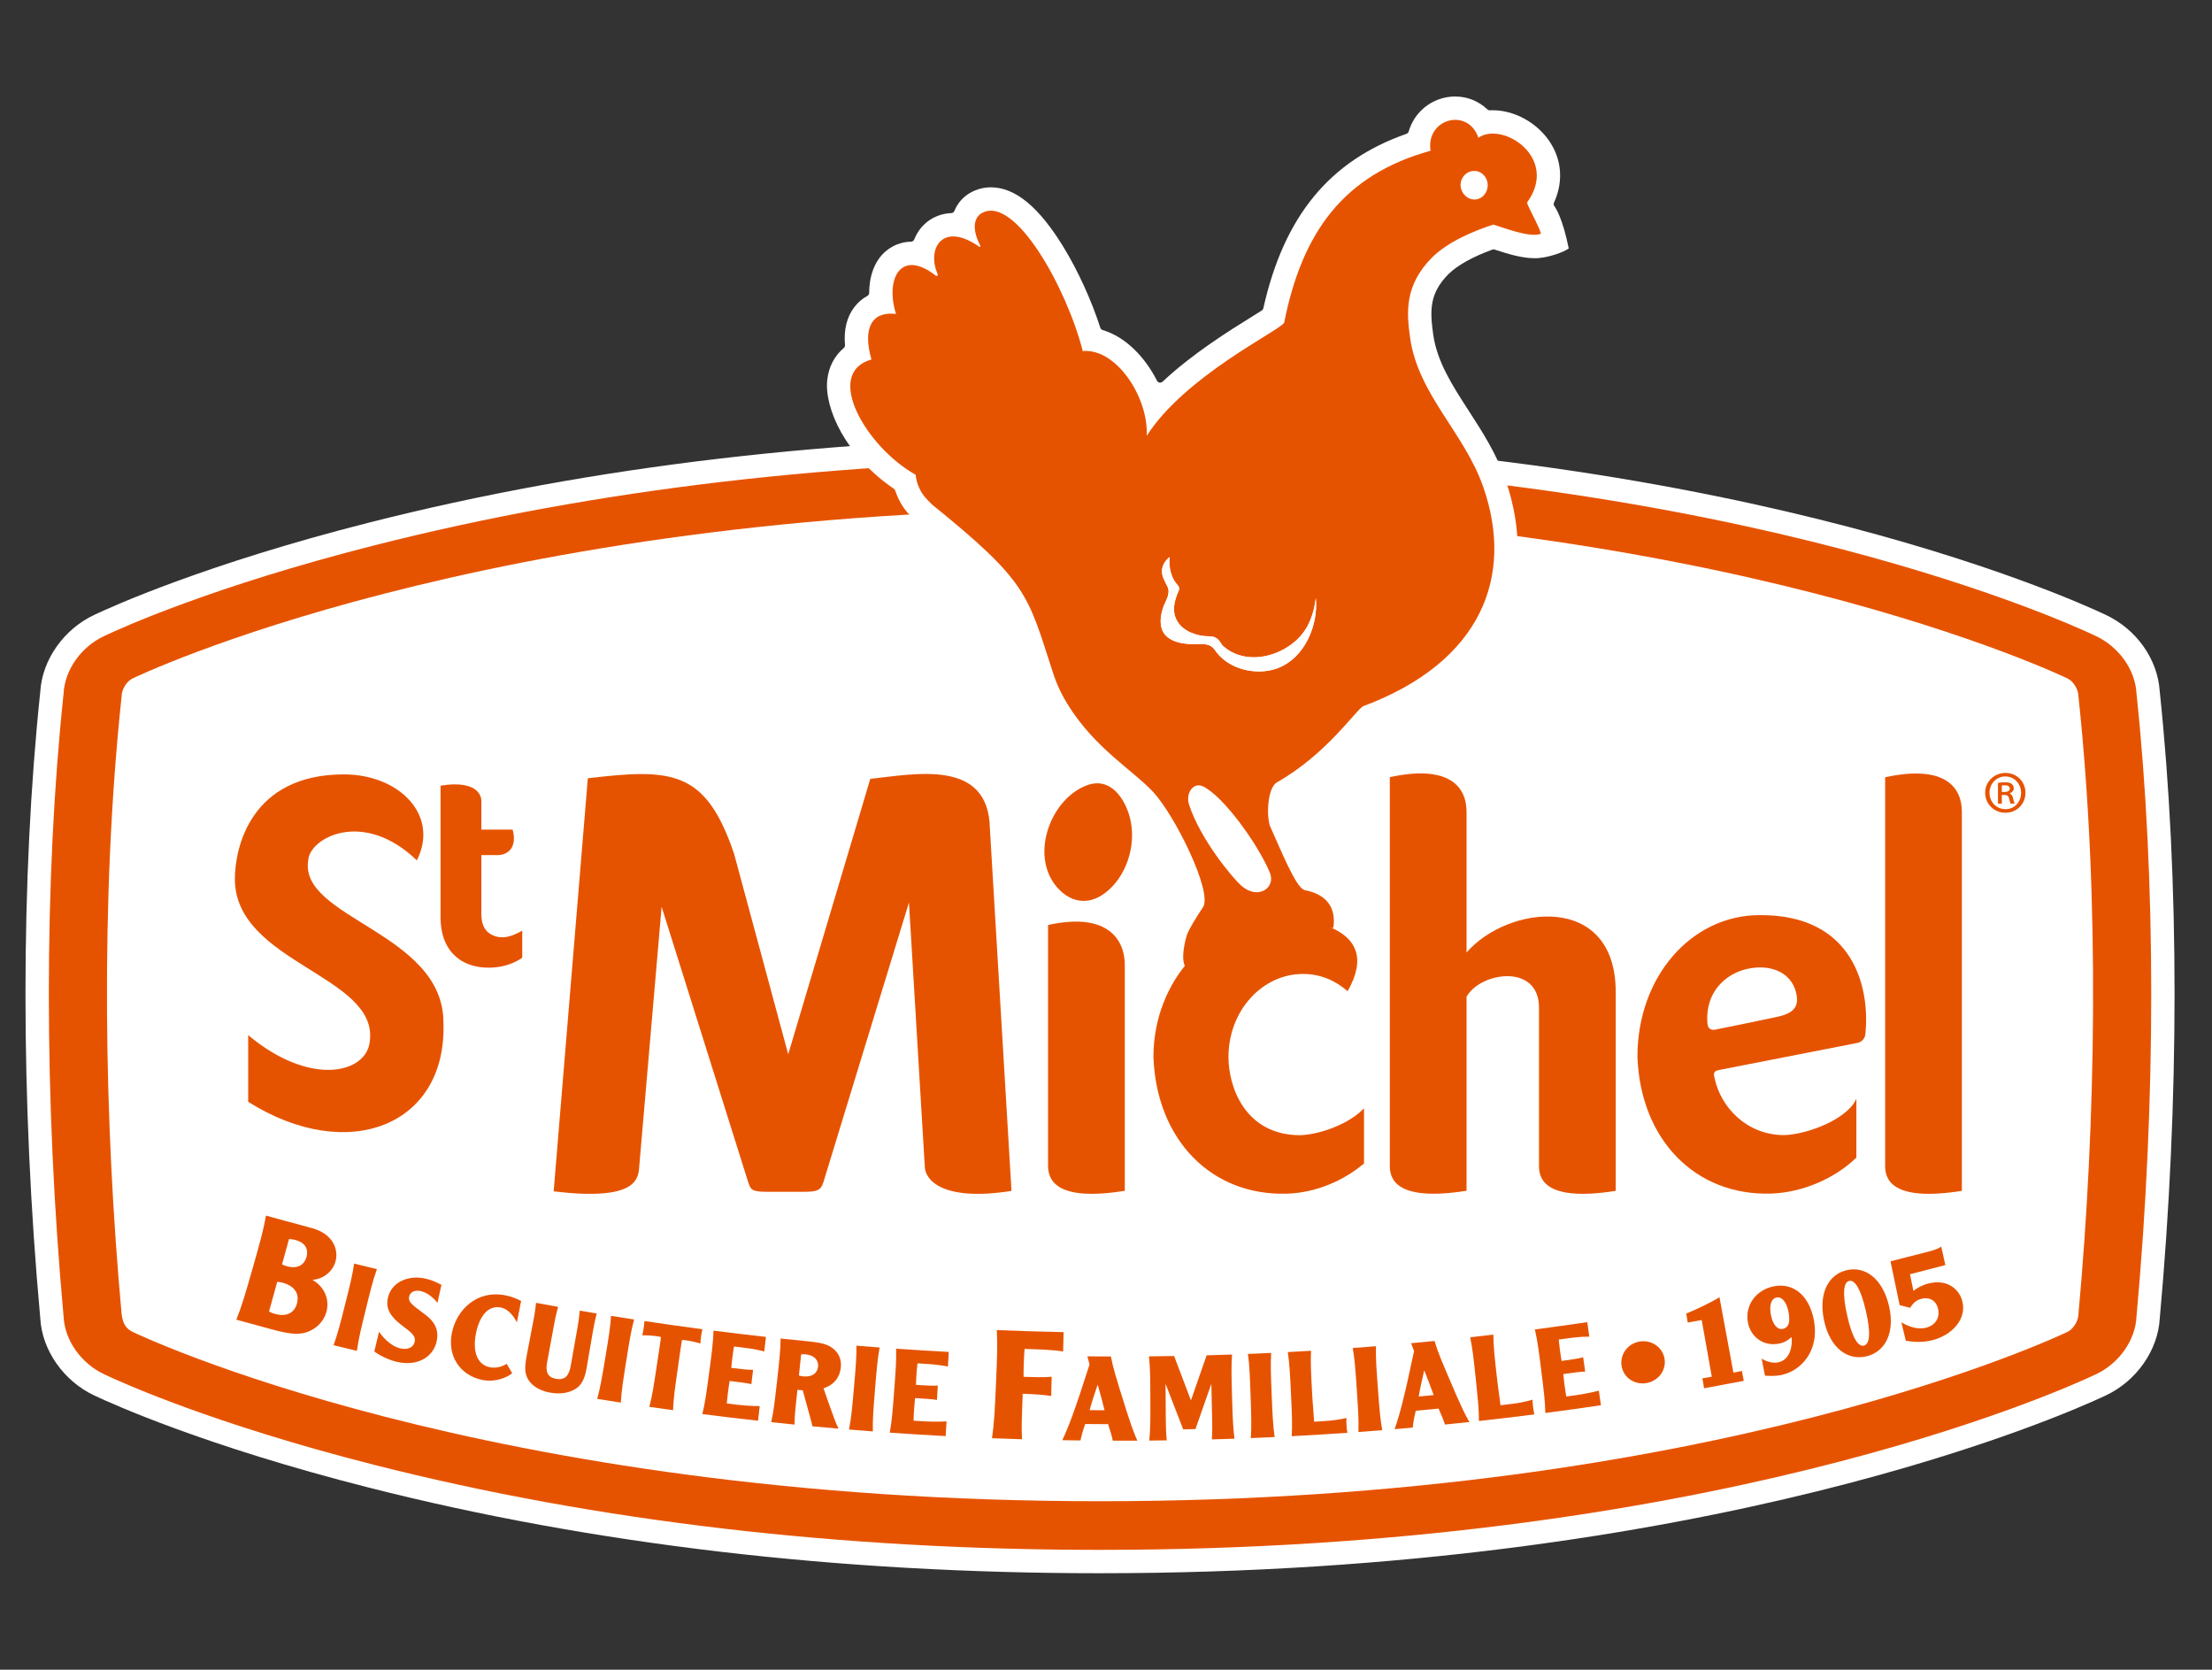
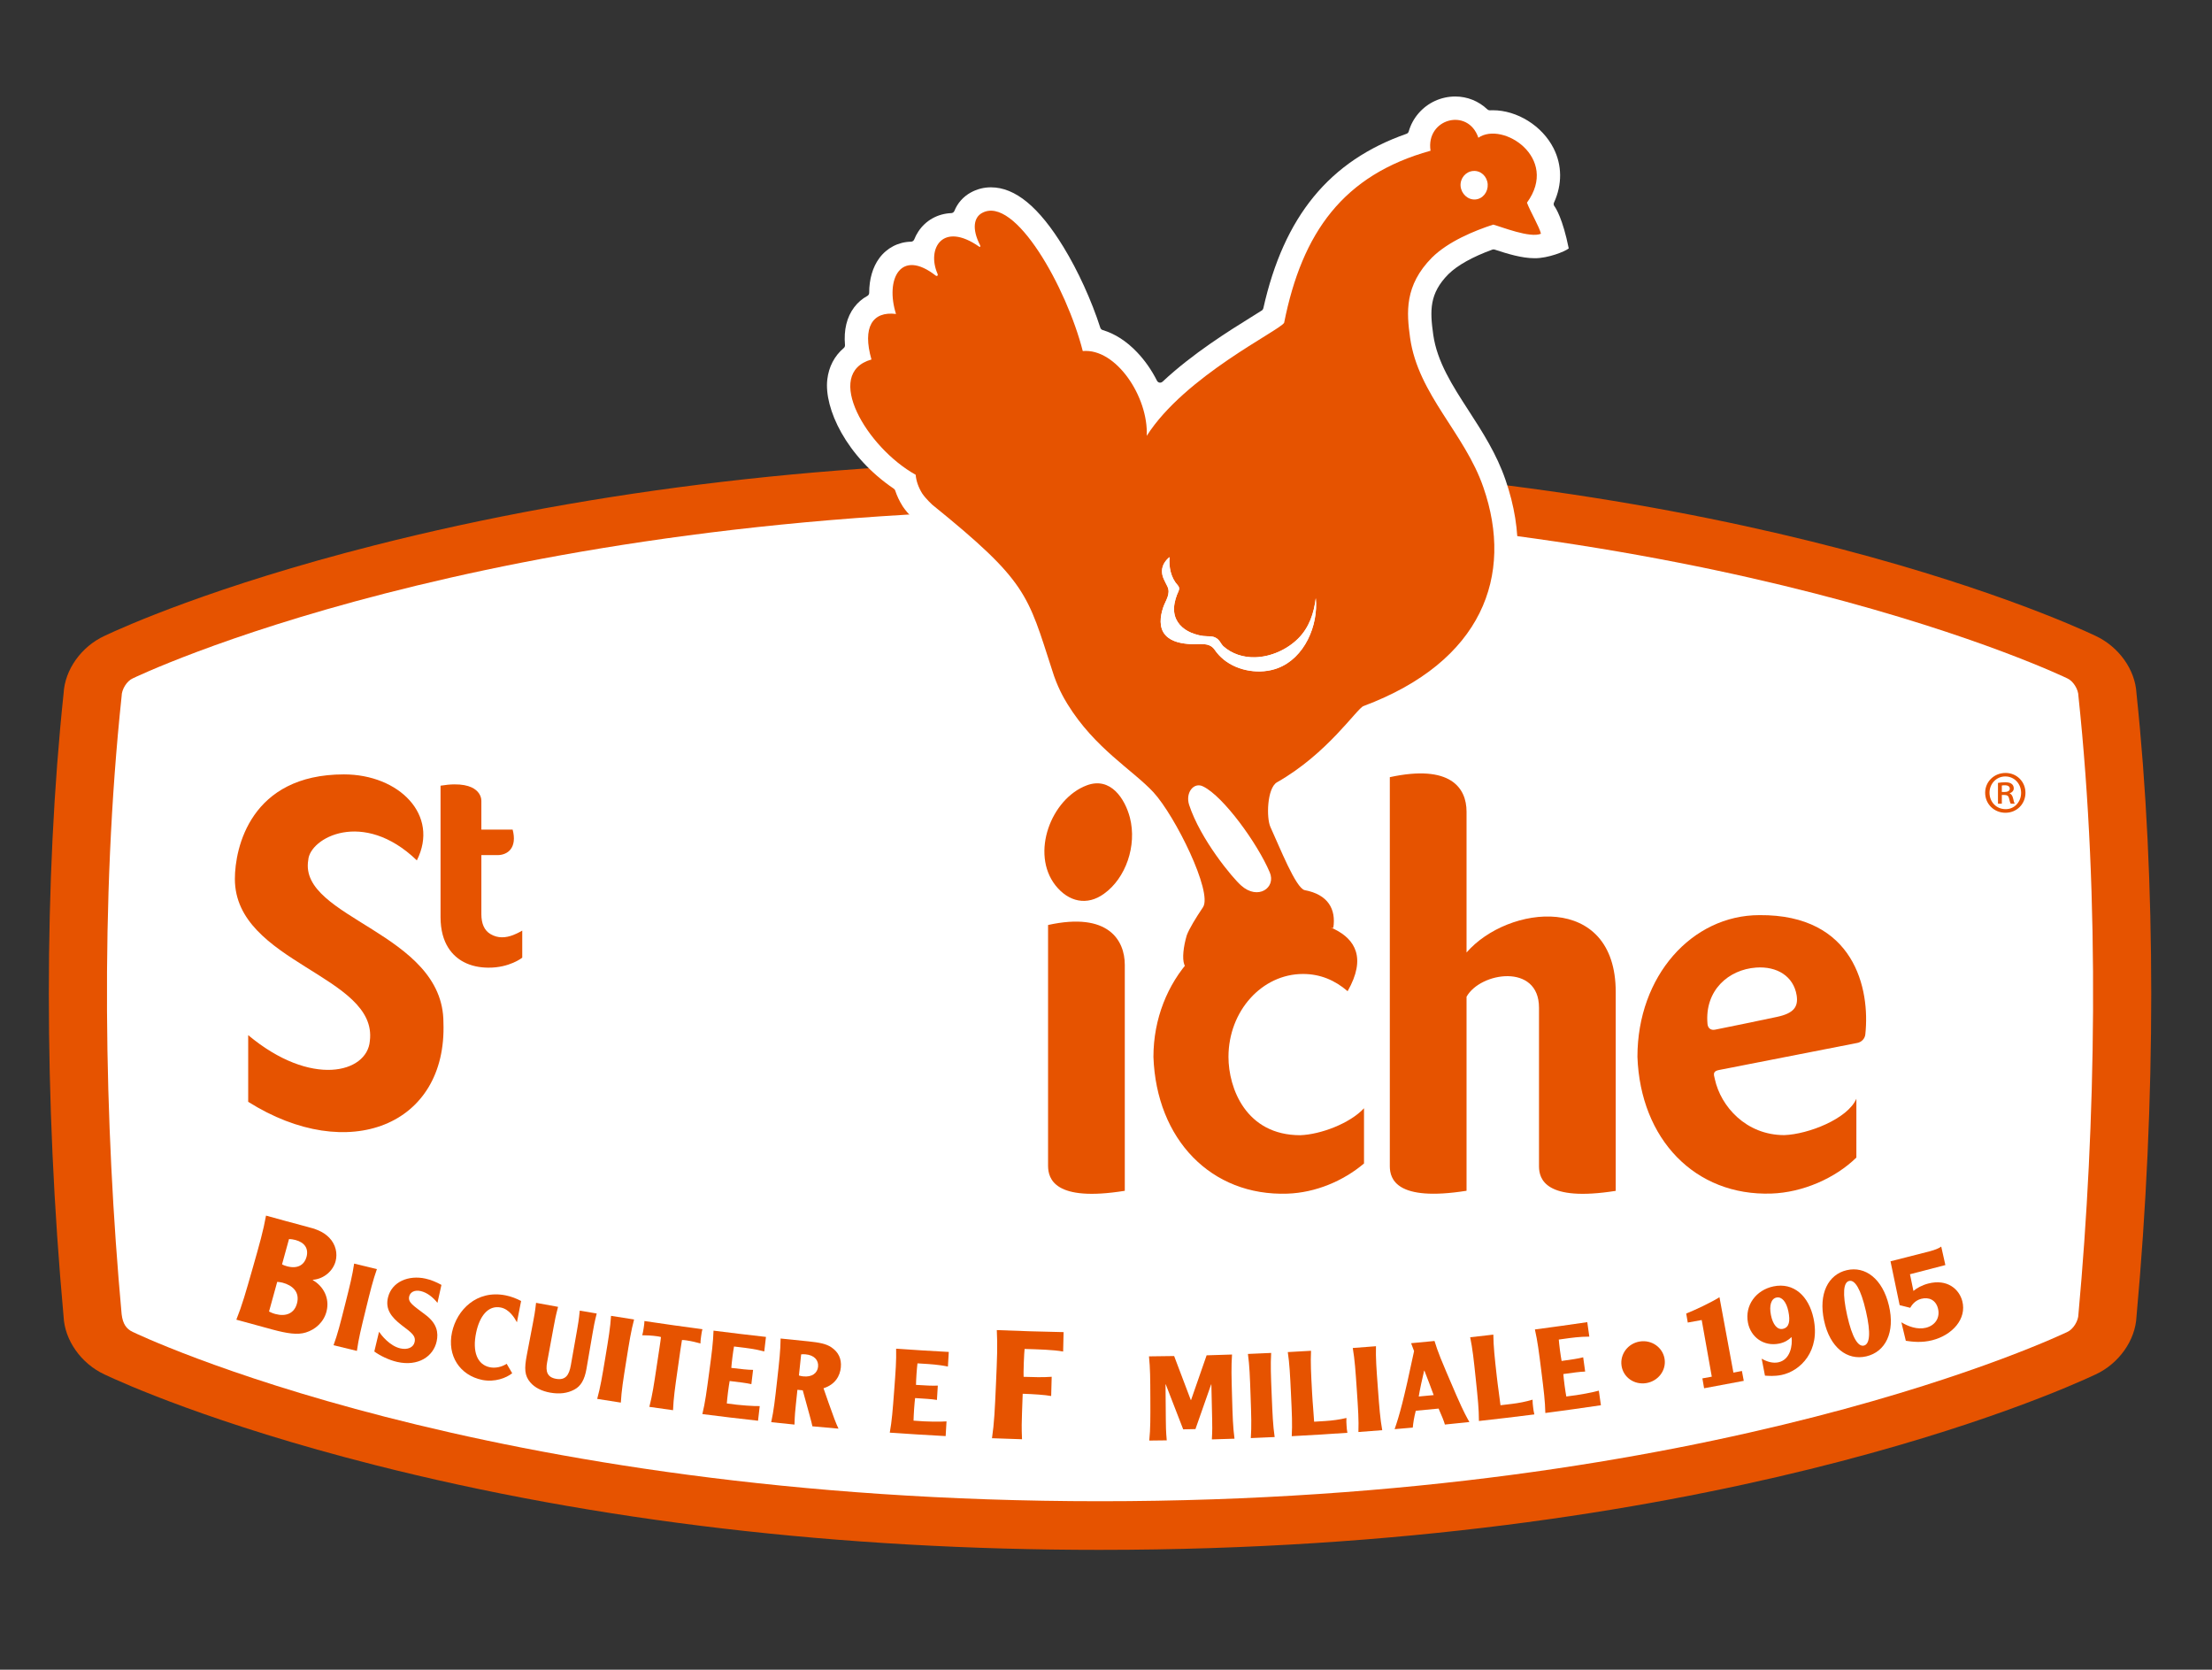
<svg xmlns="http://www.w3.org/2000/svg" id="PLACEMENT" viewBox="0 0 370.504 279.61">
  <rect x="0" y="0" width="370.504" height="279.61" fill="#333333" stroke="none" />
  <defs>
    <style>      .st0 {        fill: none;      }      .st1 {        fill: #fff;      }      .st2 {        fill: #e65300;      }    </style>
  </defs>
  <g>
    <g id="Etiquette">
-       <path class="st1" d="M184.252,263.452c-43.773,0-84.968-4.822-122.441-14.331-27.516-6.982-43.151-14.079-46.006-15.431-5.136-2.402-8.773-7.592-9.058-12.929-3.307-36.343-3.305-73.62.005-104.988.33-5.328,3.986-10.481,9.128-12.85,2.825-1.336,18.482-8.438,45.875-15.396,37.469-9.517,78.682-14.342,122.495-14.342,102.531,0,161.99,26.719,168.432,29.766,5.186,2.429,8.74,7.456,9.068,12.823,3.31,31.367,3.312,68.644.006,104.988-.288,5.374-3.95,10.576-9.142,12.966-6.429,3.03-66.038,29.723-168.364,29.723Z" />
+       <path class="st1" d="M184.252,263.452Z" />
      <path class="st2" d="M184.252,259.539c-43.446,0-84.317-4.781-121.478-14.211-27.166-6.894-42.497-13.85-45.294-15.175-3.906-1.827-6.647-5.724-6.828-9.668-3.296-36.169-3.295-73.224.003-104.394.209-3.944,2.962-7.817,6.865-9.615,2.959-1.399,18.232-8.307,45.202-15.157,37.153-9.436,78.043-14.222,121.532-14.222,101.678,0,160.399,26.383,166.759,29.39l-.001.001c3.909,1.83,6.633,5.681,6.841,9.602,3.297,31.17,3.299,68.225.003,104.394-.182,3.964-2.95,7.881-6.874,9.689-6.593,3.106-65.368,29.365-166.728,29.365" />
      <path class="st1" d="M348.132,220.069c0,1.133-.886,2.546-1.861,2.977-.254.109-58.535,28.348-162.019,28.348s-161.77-28.239-162.018-28.348c-1.088-.509-1.667-1.36-1.861-2.977-2.891-31.606-3.639-69.304,0-103.496,0-1.137.886-2.545,1.861-2.971.247-.109,58.45-28.359,162.018-28.359s161.765,28.25,162.019,28.359c.975.426,1.861,1.834,1.861,2.971,3.639,34.192,2.891,71.89,0,103.496" />
      <g>
        <path class="st2" d="M51.439,205.433c1.299.344,2.615.712,3.709,1.832,1.115,1.15,1.395,2.66,1.07,3.913-.412,1.597-1.902,2.977-3.816,3.138-.005.017-.009.033-.014.05,1.765,1.006,2.878,3.012,2.303,5.249-.462,1.795-1.878,3.036-3.465,3.52-1.411.45-3.184.15-5.532-.476-2.038-.544-4.074-1.1-6.107-1.667.975-2.442,1.555-4.494,2.74-8.644,1.182-4.15,1.764-6.202,2.232-8.785,2.29.639,4.583,1.262,6.879,1.87ZM45.063,219.626c.245.118.556.282,1.07.419,1.746.467,3.159-.084,3.61-1.776.51-1.913-.744-3.027-2.42-3.476-.331-.089-.782-.131-.891-.134-.456,1.656-.913,3.312-1.37,4.968ZM47.243,211.722c.181.128.556.254.833.329,1.999.534,2.966-.449,3.268-1.576.374-1.398-.319-2.418-1.848-2.826-.352-.094-.816-.165-1.087-.16-.389,1.411-.778,2.823-1.166,4.234Z" />
        <path class="st2" d="M63.13,212.525c-.68,1.929-1.075,3.539-1.874,6.8-.8,3.26-1.195,4.871-1.477,6.894-1.304-.311-2.608-.628-3.911-.949.7-1.922,1.103-3.531,1.925-6.785.821-3.255,1.225-4.863,1.526-6.884,1.269.313,2.539.621,3.81.924Z" />
        <path class="st2" d="M63.486,223.016c.358.53,1.766,2.378,3.58,2.786,1.188.268,2.172-.143,2.377-1.048.246-1.079-.524-1.591-2.153-2.829-1.804-1.382-2.765-2.723-2.306-4.643.644-2.669,3.483-3.789,6.276-3.169.945.21,1.832.587,2.68,1.054-.223,1.002-.446,2.005-.669,3.007-.714-.903-1.712-1.727-2.819-1.974-1.108-.247-1.767.27-1.911.886-.236,1.018.595,1.474,2.771,3.126,1.911,1.449,2.141,2.989,1.825,4.417-.556,2.545-3.113,4.226-6.596,3.442-1.414-.319-2.922-1.071-3.845-1.753.263-1.101.527-2.202.791-3.303Z" />
        <path class="st2" d="M86.585,221.429c-.394-.738-1.28-2.194-2.71-2.475-2.143-.421-3.552,1.485-4.123,4.211-.668,3.188.181,5.378,2.328,5.8.89.175,1.964-.041,2.784-.588.308.528.617,1.056.928,1.583-.993.797-2.913,1.539-5.026,1.121-3.735-.779-5.912-4.049-5.049-8.003.809-3.708,4.109-7.113,8.961-6.16.908.178,1.863.543,2.607.946-.233,1.188-.466,2.377-.7,3.565Z" />
        <path class="st2" d="M93.476,218.844c-.398,1.494-.549,2.309-.734,3.319-.366,1.987-.733,3.975-1.1,5.962-.287,1.552.018,2.512,1.499,2.771,1.602.28,2.185-.645,2.47-2.258.341-1.932.683-3.863,1.025-5.795.18-1.011.324-1.827.472-3.365.946.162,1.893.321,2.839.478-.379,1.498-.521,2.315-.694,3.327-.34,1.979-.68,3.957-1.019,5.936-.311,1.809-.938,2.907-2.043,3.482-1.133.609-2.447.786-4.036.507-1.405-.247-2.6-.845-3.338-1.722-.963-1.14-1.011-2.295-.578-4.564.344-1.797.688-3.595,1.031-5.392.193-1.008.349-1.823.519-3.358,1.228.228,2.457.451,3.687.671Z" />
        <path class="st2" d="M106.207,220.955c-.519,1.978-.781,3.616-1.311,6.931-.529,3.314-.793,4.952-.908,6.992-1.32-.203-2.64-.411-3.959-.623.538-1.973.811-3.61,1.362-6.92.551-3.312.824-4.947.958-6.986,1.285.207,2.571.409,3.858.607Z" />
        <path class="st2" d="M117.659,222.587c-.102.305-.179.853-.224,1.185-.046.333-.121.881-.103,1.201-.609-.179-1.634-.416-2.356-.514-.34-.046-.499-.068-.746-.062-.131.64-.349,2.304-.701,4.747-.477,3.323-.713,4.965-.796,7.006-1.323-.181-2.645-.368-3.967-.559.507-1.981.754-3.622,1.251-6.941.366-2.441.634-4.098.692-4.749-.234-.074-.394-.097-.735-.146-.719-.104-1.774-.161-2.409-.157.108-.303.192-.849.246-1.181.054-.332.136-.878.125-1.199,3.237.486,6.478.942,9.722,1.369Z" />
        <path class="st2" d="M128.296,223.877c-.094.811-.19,1.621-.285,2.432-1.537-.409-2.981-.577-4.183-.721-.294-.035-.588-.07-.882-.106-.065.35-.177,1.073-.266,1.778-.09.705-.161,1.433-.188,1.807,1.615.195,2.784.33,3.646.329-.095.797-.191,1.595-.286,2.392-.842-.196-2.016-.331-3.637-.527-.07.389-.185,1.131-.279,1.875-.095.745-.168,1.491-.197,1.886,2.3.339,4.622.461,5.513.44-.095.817-.19,1.634-.285,2.452-3.11-.344-6.218-.716-9.323-1.113.474-1.989.692-3.634,1.138-6.961.444-3.328.662-4.971.732-7.013,2.926.374,5.854.724,8.784,1.05Z" />
        <path class="st2" d="M135.309,224.61c1.958.211,3.05.409,3.941,1.006,1.176.8,1.722,1.896,1.588,3.352-.132,1.415-.917,2.876-2.903,3.508.272.785.545,1.57.819,2.354.81,2.294,1.289,3.603,1.692,4.41-1.458-.125-2.917-.256-4.375-.393-.114-.527-.184-.85-.443-1.768-.394-1.419-.784-2.839-1.17-4.258-.298-.029-.596-.059-.894-.088-.086.812-.171,1.623-.257,2.435-.108,1.021-.195,1.845-.233,3.39-1.3-.129-2.6-.263-3.899-.402.432-1.999.617-3.648.99-6.983.374-3.336.559-4.984.584-7.027,1.519.162,3.039.317,4.559.466ZM133.817,230.336c.138.053.457.124.7.148,1.517.168,2.404-.562,2.51-1.623.105-1.061-.617-1.941-2.126-2.069-.24-.024-.565-.016-.711.009-.124,1.178-.248,2.357-.372,3.535Z" />
-         <path class="st2" d="M147.336,225.651c-.365,2.012-.501,3.665-.772,7.011-.273,3.345-.408,4.999-.366,7.041-1.329-.1-2.658-.205-3.987-.315.383-2.009.531-3.661.823-7.005.295-3.344.438-4.996.417-7.039,1.295.107,2.59.209,3.885.306Z" />
        <path class="st2" d="M158.918,226.396c-.049.815-.097,1.629-.145,2.444-1.555-.32-3.005-.405-4.213-.479-.295-.018-.591-.036-.886-.055-.046.353-.114,1.081-.163,1.79-.05.709-.077,1.439-.084,1.815,1.621.102,2.796.169,3.654.119-.05.801-.099,1.603-.149,2.404-.85-.147-2.03-.215-3.657-.317-.046.392-.119,1.14-.171,1.888-.052.749-.081,1.499-.089,1.894,2.311.206,4.635.195,5.523.123-.048.821-.096,1.643-.144,2.464-3.121-.166-6.241-.358-9.36-.576.36-2.013.483-3.668.736-7.015.253-3.348.376-5.001.329-7.044,2.938.206,5.879.387,8.819.544Z" />
        <path class="st2" d="M178.148,223.077c-.025,1.083-.05,2.165-.075,3.248-1.695-.308-4.216-.365-6.456-.432-.037.355-.092,1.14-.135,2.332-.043,1.193-.045,1.98-.031,2.336,1.533.046,3.222.114,4.705-.007-.029,1.074-.057,2.148-.086,3.222-.961-.196-3.177-.327-4.38-.364-.131-.004-.261-.008-.391-.012-.039,1.082-.077,2.165-.116,3.247-.047,1.319-.086,2.385.003,4.368-1.677-.05-3.353-.107-5.029-.173.381-2.602.473-4.732.664-9.043.188-4.311.282-6.442.142-9.063,3.728.153,7.457.266,11.187.34Z" />
-         <path class="st2" d="M186.07,227.158c.393,1.935.606,2.748,2.719,9.419.952,2.979,1.407,3.964,1.714,4.673-1.373.007-2.746.01-4.12.007-.08-.534-.42-1.679-.779-2.767-1.278-.005-2.555-.013-3.833-.027-.407,1.101-.629,1.968-.786,2.756-1.017-.012-2.033-.027-3.049-.045,1.054-2.273,1.97-4.586,4.56-12.676-.12-.455-.241-.911-.361-1.366,1.312.013,2.623.022,3.935.025ZM185.014,236.158c-.215-.929-.881-3.322-1.131-4.232-.014-0-.027-0-.041-0-.336.907-1.1,3.29-1.339,4.215.837.008,1.674.013,2.511.017Z" />
        <path class="st2" d="M196.666,227.082c.918,2.459,1.848,4.917,2.791,7.371.014-0.0.027-.001.041-.001.882-2.495,1.751-4.992,2.608-7.491,1.419-.039,2.836-.083,4.255-.133-.14,2.04-.093,3.698.004,7.054.098,3.355.144,5.013.41,7.039-1.263.044-2.526.084-3.79.12.089-1.543.069-2.373.047-3.399-.044-1.935-.088-3.869-.131-5.804-.013 0-.027.001-.041.001-.862,2.494-1.737,4.985-2.625,7.474-.684.016-1.368.03-2.053.044-.987-2.509-1.96-5.02-2.92-7.534-.014 0-.027 0-.04.001.017,1.994.034,3.989.051,5.983.009,1.027.015,1.856.153,3.394-.975.014-1.95.025-2.926.034.199-2.035.193-3.694.18-7.051-.013-3.357-.021-5.015-.228-7.048,1.405-.013,2.811-.031,4.216-.055Z" />
        <path class="st2" d="M212.916,226.559c-.116,2.042-.049,3.699.09,7.053.139,3.354.206,5.011.496,7.033-1.331.063-2.663.121-3.994.174.137-2.041.079-3.698-.038-7.053-.115-3.355-.175-5.013-.446-7.037,1.297-.052,2.595-.109,3.892-.17Z" />
        <path class="st2" d="M219.593,226.2c-.092,2.043-.003,3.699.179,7.051.097,1.833.265,3.406.341,4.826.629-.037,1.257-.076,1.886-.116,1.169-.074,2.371-.233,3.526-.511-.034.438-.007.832.018,1.246.026.414.053.808.141,1.237-3.105.216-6.212.405-9.321.568.112-2.042.032-3.699-.126-7.052-.158-3.353-.238-5.01-.534-7.031,1.297-.068,2.594-.141,3.89-.219Z" />
        <path class="st2" d="M230.471,225.438c-.049,2.045.073,3.698.322,7.046.249,3.347.371,5.002.727,7.013-1.329.107-2.658.208-3.988.305.071-2.044-.043-3.699-.269-7.048-.227-3.35-.339-5.004-.677-7.019,1.296-.095,2.591-.194,3.886-.298Z" />
        <path class="st2" d="M240.278,224.559c.586,1.886.881,2.673,3.661,9.096,1.25,2.867,1.801,3.801,2.18,4.475-1.367.146-2.735.288-4.104.424-.134-.523-.587-1.628-1.055-2.674-1.273.125-2.547.245-3.821.361-.295,1.137-.428,2.022-.504,2.821-1.013.091-2.027.179-3.041.264.821-2.369,1.499-4.762,3.259-13.072-.166-.441-.332-.882-.497-1.323,1.308-.12,2.615-.244,3.922-.373ZM240.137,233.62c-.308-.902-1.215-3.216-1.554-4.096-.014.001-.027.003-.041.004-.24.936-.763,3.384-.908,4.329.834-.077,1.668-.156,2.503-.237Z" />
        <path class="st2" d="M250.129,223.493c.028,2.045.208,3.693.581,7.03.202,1.825.461,3.385.617,4.798.626-.073,1.252-.148,1.878-.223,1.163-.14,2.358-.368,3.496-.712-.007.439.038.831.089,1.243.05.412.098.804.211,1.227-3.093.394-6.188.761-9.285,1.102-.007-2.045-.178-3.695-.529-7.033-.348-3.339-.525-4.988-.935-6.989,1.293-.142,2.584-.29,3.876-.441Z" />
        <path class="st2" d="M265.864,221.406c.114.808.229,1.616.344,2.424-1.593-.004-3.032.201-4.234.369-.294.041-.588.082-.881.122.026.355.103,1.083.195,1.787.093.704.209,1.426.278,1.796,1.615-.222,2.78-.39,3.613-.611.111.795.221,1.591.331,2.386-.864.025-2.038.193-3.655.417.031.394.11,1.141.207,1.885.099.744.217,1.485.289,1.874,2.31-.258,4.591-.731,5.45-.979.116.814.232,1.629.348,2.444-3.1.459-6.203.892-9.308,1.298-.046-2.045-.255-3.691-.672-7.021-.418-3.331-.625-4.976-1.077-6.969,2.926-.383,5.849-.79,8.77-1.222Z" />
        <path class="st2" d="M274.649,224.648c1.982-.324,3.841.961,4.16,2.89.32,1.928-1.051,3.745-3.065,4.074-2.013.329-3.851-.965-4.139-2.898-.289-1.934,1.061-3.742,3.044-4.066Z" />
        <path class="st2" d="M291.766,229.584c.103.55.206,1.1.309,1.65-2.212.428-4.426.843-6.642,1.243-.096-.551-.193-1.103-.289-1.654.525-.095,1.05-.191,1.575-.287-.563-3.162-1.126-6.324-1.689-9.486-.777.143-1.555.284-2.332.424-.088-.503-.175-1.006-.263-1.51,1.552-.617,4.226-1.882,5.57-2.739.779,4.211,1.559,8.421,2.337,12.632.474-.09.949-.182,1.423-.273Z" />
        <path class="st2" d="M295.073,227.52c.957.558,1.919.79,2.781.614,2.045-.421,2.412-2.883,2.223-4.237-.499.513-1.194.917-2.049,1.094-2.615.54-4.79-1.085-5.252-3.498-.556-2.908,1.354-5.466,4.267-6.075,3.396-.711,5.911,1.609,6.711,5.325,1.187,5.501-2.182,8.859-5.366,9.509-1.165.24-2.194.147-2.761.111-.184-.948-.369-1.896-.553-2.844ZM299.551,219.61c-.335-1.624-1.11-2.51-1.997-2.325-.884.185-1.25,1.31-.926,2.936.312,1.565,1.054,2.505,1.991,2.309,1.107-.232,1.252-1.358.931-2.92Z" />
        <path class="st2" d="M316.385,218.612c1.076,4.49-.572,7.772-3.781,8.521-3.211.749-6.104-1.472-7.076-5.987-.965-4.495.683-7.717,3.795-8.444,3.111-.726,5.989,1.439,7.062,5.909ZM312.53,219.538c-.864-3.743-1.855-5.255-2.797-5.034-.943.22-1.179,2.018-.341,5.767.844,3.769,1.838,5.285,2.804,5.06.965-.225,1.205-2.029.335-5.793Z" />
        <path class="st2" d="M318.473,221.428c1.107.678,2.682,1.281,4.134.912,1.555-.396,2.387-1.697,1.999-3.222-.367-1.445-1.53-1.945-2.797-1.622-1.121.286-1.647,1.154-1.853,1.508-.591-.148-1.181-.296-1.77-.446-.509-2.447-1.019-4.894-1.532-7.341,2.192-.544,4.381-1.103,6.568-1.675.917-.24,1.597-.529,1.929-.792.231,1.032.462,2.064.693,3.096-1.974.524-3.95,1.037-5.928,1.538.193.933.387,1.865.58,2.798.517-.456,1.418-.967,2.469-1.239,3.212-.833,5.192.954,5.709,2.925.788,2.983-1.657,5.706-5.024,6.564-1.758.448-3.279.265-4.431.095-.249-1.034-.498-2.068-.747-3.102Z" />
      </g>
    </g>
    <g id="Poule">
      <g>
        <g>
          <path class="st1" d="M199.118,166.066c-1.472,0-2.826-.684-3.715-1.876-1.746-2.343-1.166-6.02-.371-8.691.027-.09.057-.18.091-.269.437-1.156,1.262-2.646,2.596-4.689.08-.121.111-.268.088-.411-.493-3.163-4.6-11.661-7.495-14.815-.942-1.014-2.238-2.101-3.737-3.36-3.435-2.88-7.676-6.437-11.101-11.988-1.293-2.095-2.265-4.239-2.971-6.555l-.62-1.924c-3.472-10.794-4.006-12.453-18.196-23.932-.063-.051-.124-.103-.183-.158-.231-.211-1.427-1.33-2.243-2.52l-.086-.132c-.528-.842-.942-1.717-1.231-2.602-.04-.124-.121-.231-.229-.304-7.991-5.412-11.706-13.463-11.144-18.291.247-2.127,1.2-3.949,2.757-5.268.145-.123.222-.308.206-.498-.217-2.551.301-4.678,1.539-6.322.596-.792,1.339-1.435,2.209-1.91.188-.103.305-.3.305-.514.003-2.289.585-4.293,1.685-5.793,1.262-1.721,3.201-2.731,5.32-2.77.236-.004.447-.15.534-.369.185-.465.417-.911.686-1.323,1.225-1.872,3.239-3.001,5.525-3.095.23-.009.433-.152.52-.365.539-1.324,1.483-2.388,2.73-3.077,1.051-.581,2.19-.876,3.387-.876,4.07,0,8.051,3.278,12.17,10.022,2.426,3.972,4.671,8.891,6.157,13.495.06.184.206.327.392.382,2.052.609,3.989,1.857,5.758,3.71,1.308,1.369,2.433,2.977,3.345,4.78.084.165.24.281.422.313.034.006.068.009.102.009.148,0,.292-.056.401-.159,5.05-4.729,11.184-8.539,14.849-10.816l.06-.037c.591-.367,1.218-.757,1.719-1.078.13-.083.222-.215.256-.366,3.456-15.413,11.078-24.699,23.985-29.222.18-.063.317-.209.37-.392.321-1.119.867-2.134,1.626-3.018,1.543-1.802,3.792-2.834,6.168-2.834,2.007,0,3.915.764,5.371,2.152.11.104.255.162.405.162.01,0,.02-0.0.03-.001.158-.008.318-.012.479-.012,4.087,0,8.27,2.613,10.173,6.355,1.444,2.838,1.472,6.073.08,9.109-.074.162-.071.348.008.507.015.03.044.075.065.102.226.306,1.384,2.066,2.397,7.07-.7.55-3.488,1.636-5.632,1.636l-.125-.001c-2.087-0-4.432-.714-6.658-1.445-.06-.02-.121-.029-.183-.029-.068,0-.136.012-.201.036-3.304,1.203-5.845,2.622-7.349,4.103-3.23,3.255-3.108,6.123-2.552,10.127.642,4.554,3.21,8.525,5.929,12.728,2.298,3.552,4.674,7.224,6.178,11.604,2.986,8.608,2.693,16.923-.849,24.046-3.727,7.498-10.737,13.291-20.836,17.217-.083.032-.158.083-.218.149-.24.26-.559.62-.848.947l-.086.097c-2.296,2.596-6.57,7.428-12.626,11.073-.144.087-.244.231-.274.395-.149.799-.171,1.996-.048,2.613.009.044.023.088.042.129.291.639.601,1.346.932,2.101.721,1.645,2.063,4.708,2.934,6.159.075.125.195.218.335.26,4.818,1.444,7.334,5.437,6.565,10.42-.247,1.604-1.481,2.904-3.069,3.235-.418.087-1.459.233-3.744.233-1.003,0-2.141-.029-3.383-.086-.271-.012-.552-.019-.84-.019-4.917,0-9.963,1.564-11.736,3.638-1.136,1.329-2.922,3.095-5.302,3.095Z" />
          <path class="st2" d="M156.148,84.515c15.945,12.898,15.95,14.972,20.088,27.723.822,2.709,1.929,4.638,2.569,5.675,4.578,7.421,10.908,11.009,14.39,14.756,3.683,4.013,9.921,16.708,8.318,19.23-1.281,1.911-2.311,3.608-2.731,4.717-1.131,3.8-.885,7.962,2.663,3.812,3.226-3.772,10.808-5.21,15.729-4.985,4.77.218,6.152-.07,6.152-.07.482-3.131-.888-5.584-4.797-6.311-1.494-.349-4.187-7.201-5.73-10.557-.704-1.491-.587-6.515,1.083-7.497,8.479-4.796,13.397-12.374,14.498-12.769,19.932-7.462,25.202-21.865,20.088-36.606-3.131-9.111-10.942-15.547-12.283-25.066-.583-4.207-.981-8.755,3.682-13.452,2.729-2.688,7.066-4.47,10.234-5.501,1.398.361,6.188,2.314,8.007,1.525-.273-1.157-1.813-3.755-2.348-5.2,5.475-7.513-4.104-13.69-8.139-10.872-1.728-5.126-8.841-3.197-8.009,2.174-14.596,4.056-21.505,13.657-24.523,28.809-.672,1.268-16.652,8.925-23.014,18.936.299-6.499-5.126-14.705-10.716-14.199-2.677-10.518-11.36-26.169-16.881-23.117-1.325.732-1.755,2.608-.299,5.431.073.187-.025.316-.169.209-6.169-4.312-8.805.367-6.978,4.537.133.319-.1.435-.273.326-5.938-4.656-8.51.612-6.682,6.404-3.956-.492-5.657,2.234-4.11,7.623-8.163,2.307-.773,14.76,7.404,19.303.087,1.003.436,2.077,1.118,3.165.603.879,1.659,1.847,1.659,1.847ZM212.675,146.069c1.119,2.586-1.972,4.748-4.79,2.214-1.45-1.27-6.816-7.73-8.708-13.495-.677-2.116.849-3.895,2.371-3.074,3.363,1.648,9.056,9.482,11.126,14.354ZM247.111,33.404c-1.259.087-2.364-.958-2.469-2.259-.087-1.303.867-2.424,2.12-2.514,1.286-.092,2.323.899,2.424,2.22.083,1.29-.813,2.458-2.075,2.553Z" />
        </g>
        <path class="st1" d="M204.889,108.217c-.353-.332-.51-.807-.881-1.14-.543-.487-1.101-.53-1.796-.531-.915-.001-1.892-.254-2.728-.606-1.468-.617-2.628-1.802-2.814-3.436-.112-.982.114-1.975.462-2.89.249-.654.629-1.08.112-1.645-1.139-1.248-1.483-3.051-1.345-4.688-.715.576-1.249,1.376-1.267,2.317-.02,1.004.498,1.738.908,2.602.598,1.262-.328,2.374-.719,3.535-.496,1.473-.747,3.359.382,4.615,1.044,1.161,2.806,1.435,4.282,1.514,1.395.074,3.053-.388,3.964.945.425.622.932,1.173,1.517,1.648,2.419,1.963,6.124,2.533,9.035,1.443,4.52-1.692,6.84-7.163,6.401-11.727-.305,2.511-1.112,4.933-2.943,6.756-1.87,1.862-4.578,3.079-7.231,3.147-1.952.051-3.875-.549-5.338-1.861Z" />
      </g>
      <path class="st1" d="M204.901,108.21c-.353-.331-.51-.806-.882-1.138-.544-.486-1.101-.527-1.796-.527-.914.001-1.89-.251-2.726-.601-1.467-.614-2.629-1.795-2.818-3.428-.113-.981.11-1.974.456-2.888.248-.654.626-1.079.109-1.643-1.14-1.245-1.487-3.045-1.352-4.682-.713.577-1.245,1.377-1.262,2.318-.018,1.004.501,1.735.911,2.598.599,1.26-.324,2.372-.713,3.533-.494,1.473-.741,3.357.39,4.611,1.045,1.158,2.806,1.428,4.28,1.504,1.394.072,3.05-.393,3.962.937.425.621.933,1.171,1.519,1.645,2.42,1.957,6.123,2.52,9.029,1.426,4.513-1.699,6.822-7.168,6.375-11.728-.3,2.51-1.103,4.931-2.929,6.756-1.865,1.864-4.568,3.083-7.219,3.157-1.95.054-3.872-.542-5.336-1.85" />
    </g>
    <g id="STMichel">
      <path class="st2" d="M217.792,190.101c-9.126,0-12.026-7.913-12.026-13.111,0-7.671,5.59-13.89,12.485-13.89,2.889,0,5.355,1.051,7.471,2.884,6.425-11.25-8.224-12.242-11.332-12.129-11.705,0-21.193,10.357-21.193,23.135.494,13.79,9.651,23.339,22.458,22.898,4.683-.161,9.336-2.111,12.813-5.056v-9.245c-2.381,2.568-7.324,4.4-10.675,4.514" />
      <path class="st2" d="M175.548,195.259c.026,2.12,1.049,6.054,12.851,4.151v-37.845c0-4.067-2.716-8.905-12.851-6.666v40.36Z" />
      <path class="st2" d="M245.642,159.508v-23.596c0-3.989-2.716-7.966-12.851-5.769v65.191c.027,2.079,1.049,5.938,12.851,4.071v-32.49c2.309-4.143,12.137-5.656,12.137,1.825v26.611c.026,2.079,1.049,5.937,12.851,4.07v-33.294c0-16.733-18.08-14.588-24.988-6.619" />
-       <path class="st2" d="M315.758,195.35c.026,2.079,1.049,5.937,12.851,4.071v-63.493c0-3.989-2.716-7.966-12.851-5.769v65.191Z" />
-       <path class="st2" d="M110.839,151.913l14.482,46.051c.441,1.319.64,1.614,3.271,1.614h6.111c2.255-.005,2.808-.295,3.216-1.614l14.33-46.832,2.65,44.223c.026,2.079,2.722,5.937,14.524,4.07l-3.619-60.673c-.204-11.723-12.41-9.144-20.032-8.324l-13.749,46.121-9.054-33.531c-4.742-14.054-10.371-14.377-24.509-12.684l-5.722,69.169c13.534,1.642,13.935-1.984,14.262-3.351l3.821-44.302.018.062Z" />
      <path class="st2" d="M288.065,179.155l23.03-4.507c.714-.139,1.262-.711,1.34-1.422.828-7.589-1.793-20.109-17.731-19.979-11.297,0-20.438,10.191-20.438,23.727.494,13.79,9.651,23.339,22.458,22.898,5.183-.178,10.649-2.541,14.213-6.028l.001-9.852c-1.456,3.37-8.071,5.956-12.077,6.093-6.401,0-10.638-4.807-11.629-9.373-.227-.893-.358-1.357.833-1.558M286,171.461c-.499-5.634,3.539-9.101,8.136-9.433,3.535-.255,6.277,1.471,6.797,4.641.304,1.931-.476,3.02-3.302,3.62-2.701.575-8.014,1.676-10.325,2.131-.728.158-1.238-.223-1.307-.958" />
      <path class="st2" d="M189.253,136.905c-.817-3.104-3.214-6.912-7.249-5.381-5.935,2.237-9.437,11.368-5.21,16.748,2.19,2.762,5.289,3.464,8.138,1.384,3.616-2.587,5.54-8.015,4.321-12.751" />
      <g>
        <path class="st2" d="M51.632,144.032c.221-3.691,9.17-8.639,18.19.046,3.833-7.609-3.005-14.399-12.209-14.399-15.67,0-18.271,12.329-18.271,17.511,0,14.056,24.012,16.152,22.604,27.138-.442,5.342-9.822,7.835-20.374-.984v11.164c16.744,10.547,33.327,3.97,32.702-13.276,0-15.107-24.28-17.43-22.643-27.2" />
        <path class="st2" d="M87.475,155.838v4.536s-2.132,1.709-5.709,1.67c-1.426-.013-2.845-.286-4.099-.949-1.769-.936-3.876-3.003-3.876-7.526v-21.999c3.469-.578,5.161.091,5.932.741.815.676.904,1.482.904,1.8v4.809h5.238c.388,1.449.229,2.6-.363,3.335-.477.598-1.273.942-2.177.942h-2.698v9.885c0,1.612.509,2.736,1.521,3.334,1.254.754,2.571.637,3.787.175.311-.12.838-.348,1.54-.754" />
      </g>
    </g>
    <path class="st0" d="M180.607,45.879c.002.005.005.009.007.014-.001-.005-.002-.01-.003-.015l-.004.001Z" />
  </g>
  <path class="st2" d="M339.259,132.75c0,1.896-1.458,3.354-3.354,3.354s-3.396-1.458-3.396-3.354c0-1.854,1.5-3.313,3.416-3.313,1.875,0,3.333,1.459,3.333,3.313ZM333.238,132.75c0,1.542,1.145,2.75,2.687,2.75,1.479.021,2.604-1.208,2.604-2.729,0-1.521-1.125-2.75-2.646-2.75-1.5,0-2.646,1.229-2.646,2.729ZM335.301,134.583h-.646v-3.479c.354-.063.73-.104,1.209-.104.583,0,.875.104,1.083.271.208.146.354.417.354.75,0,.417-.313.688-.667.812v.042c.292.125.458.396.563.854.104.521.187.729.271.854h-.667c-.104-.125-.187-.438-.291-.896-.084-.396-.313-.563-.792-.563h-.416v1.459ZM335.301,132.624h.437c.459,0,.896-.146.896-.542,0-.333-.229-.583-.833-.583-.25,0-.396.021-.5.042v1.083Z" />
</svg>